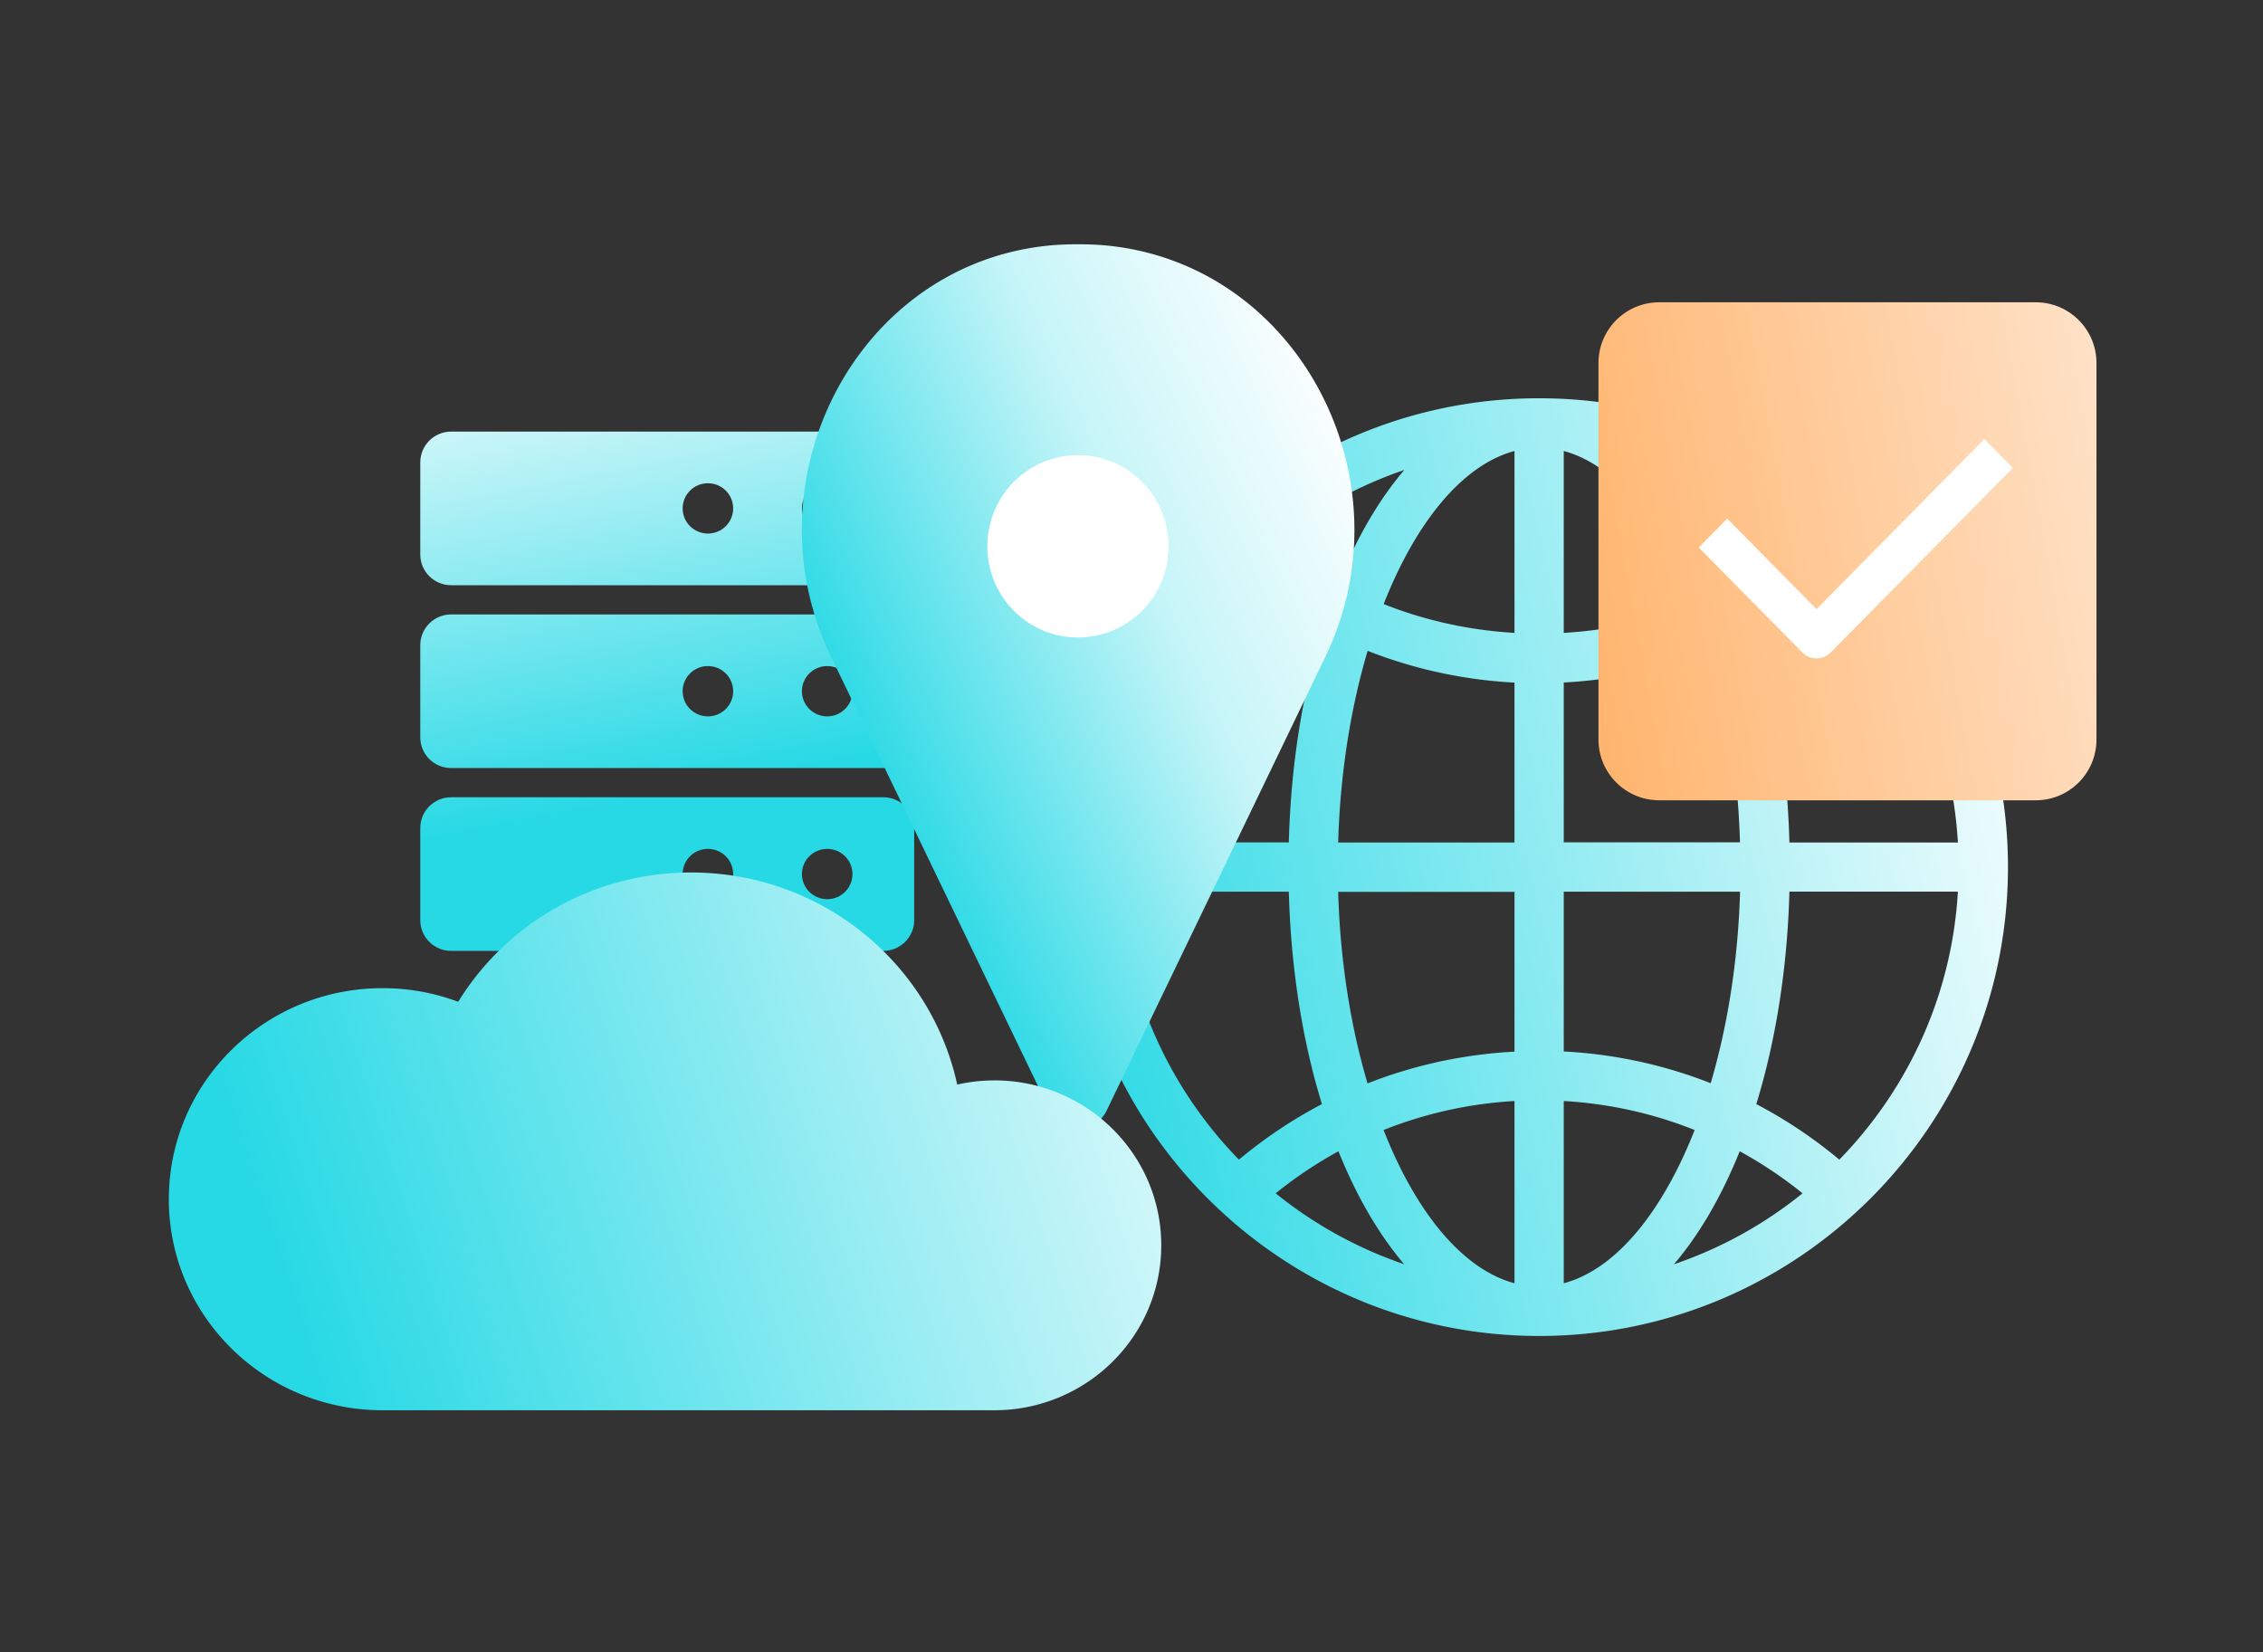
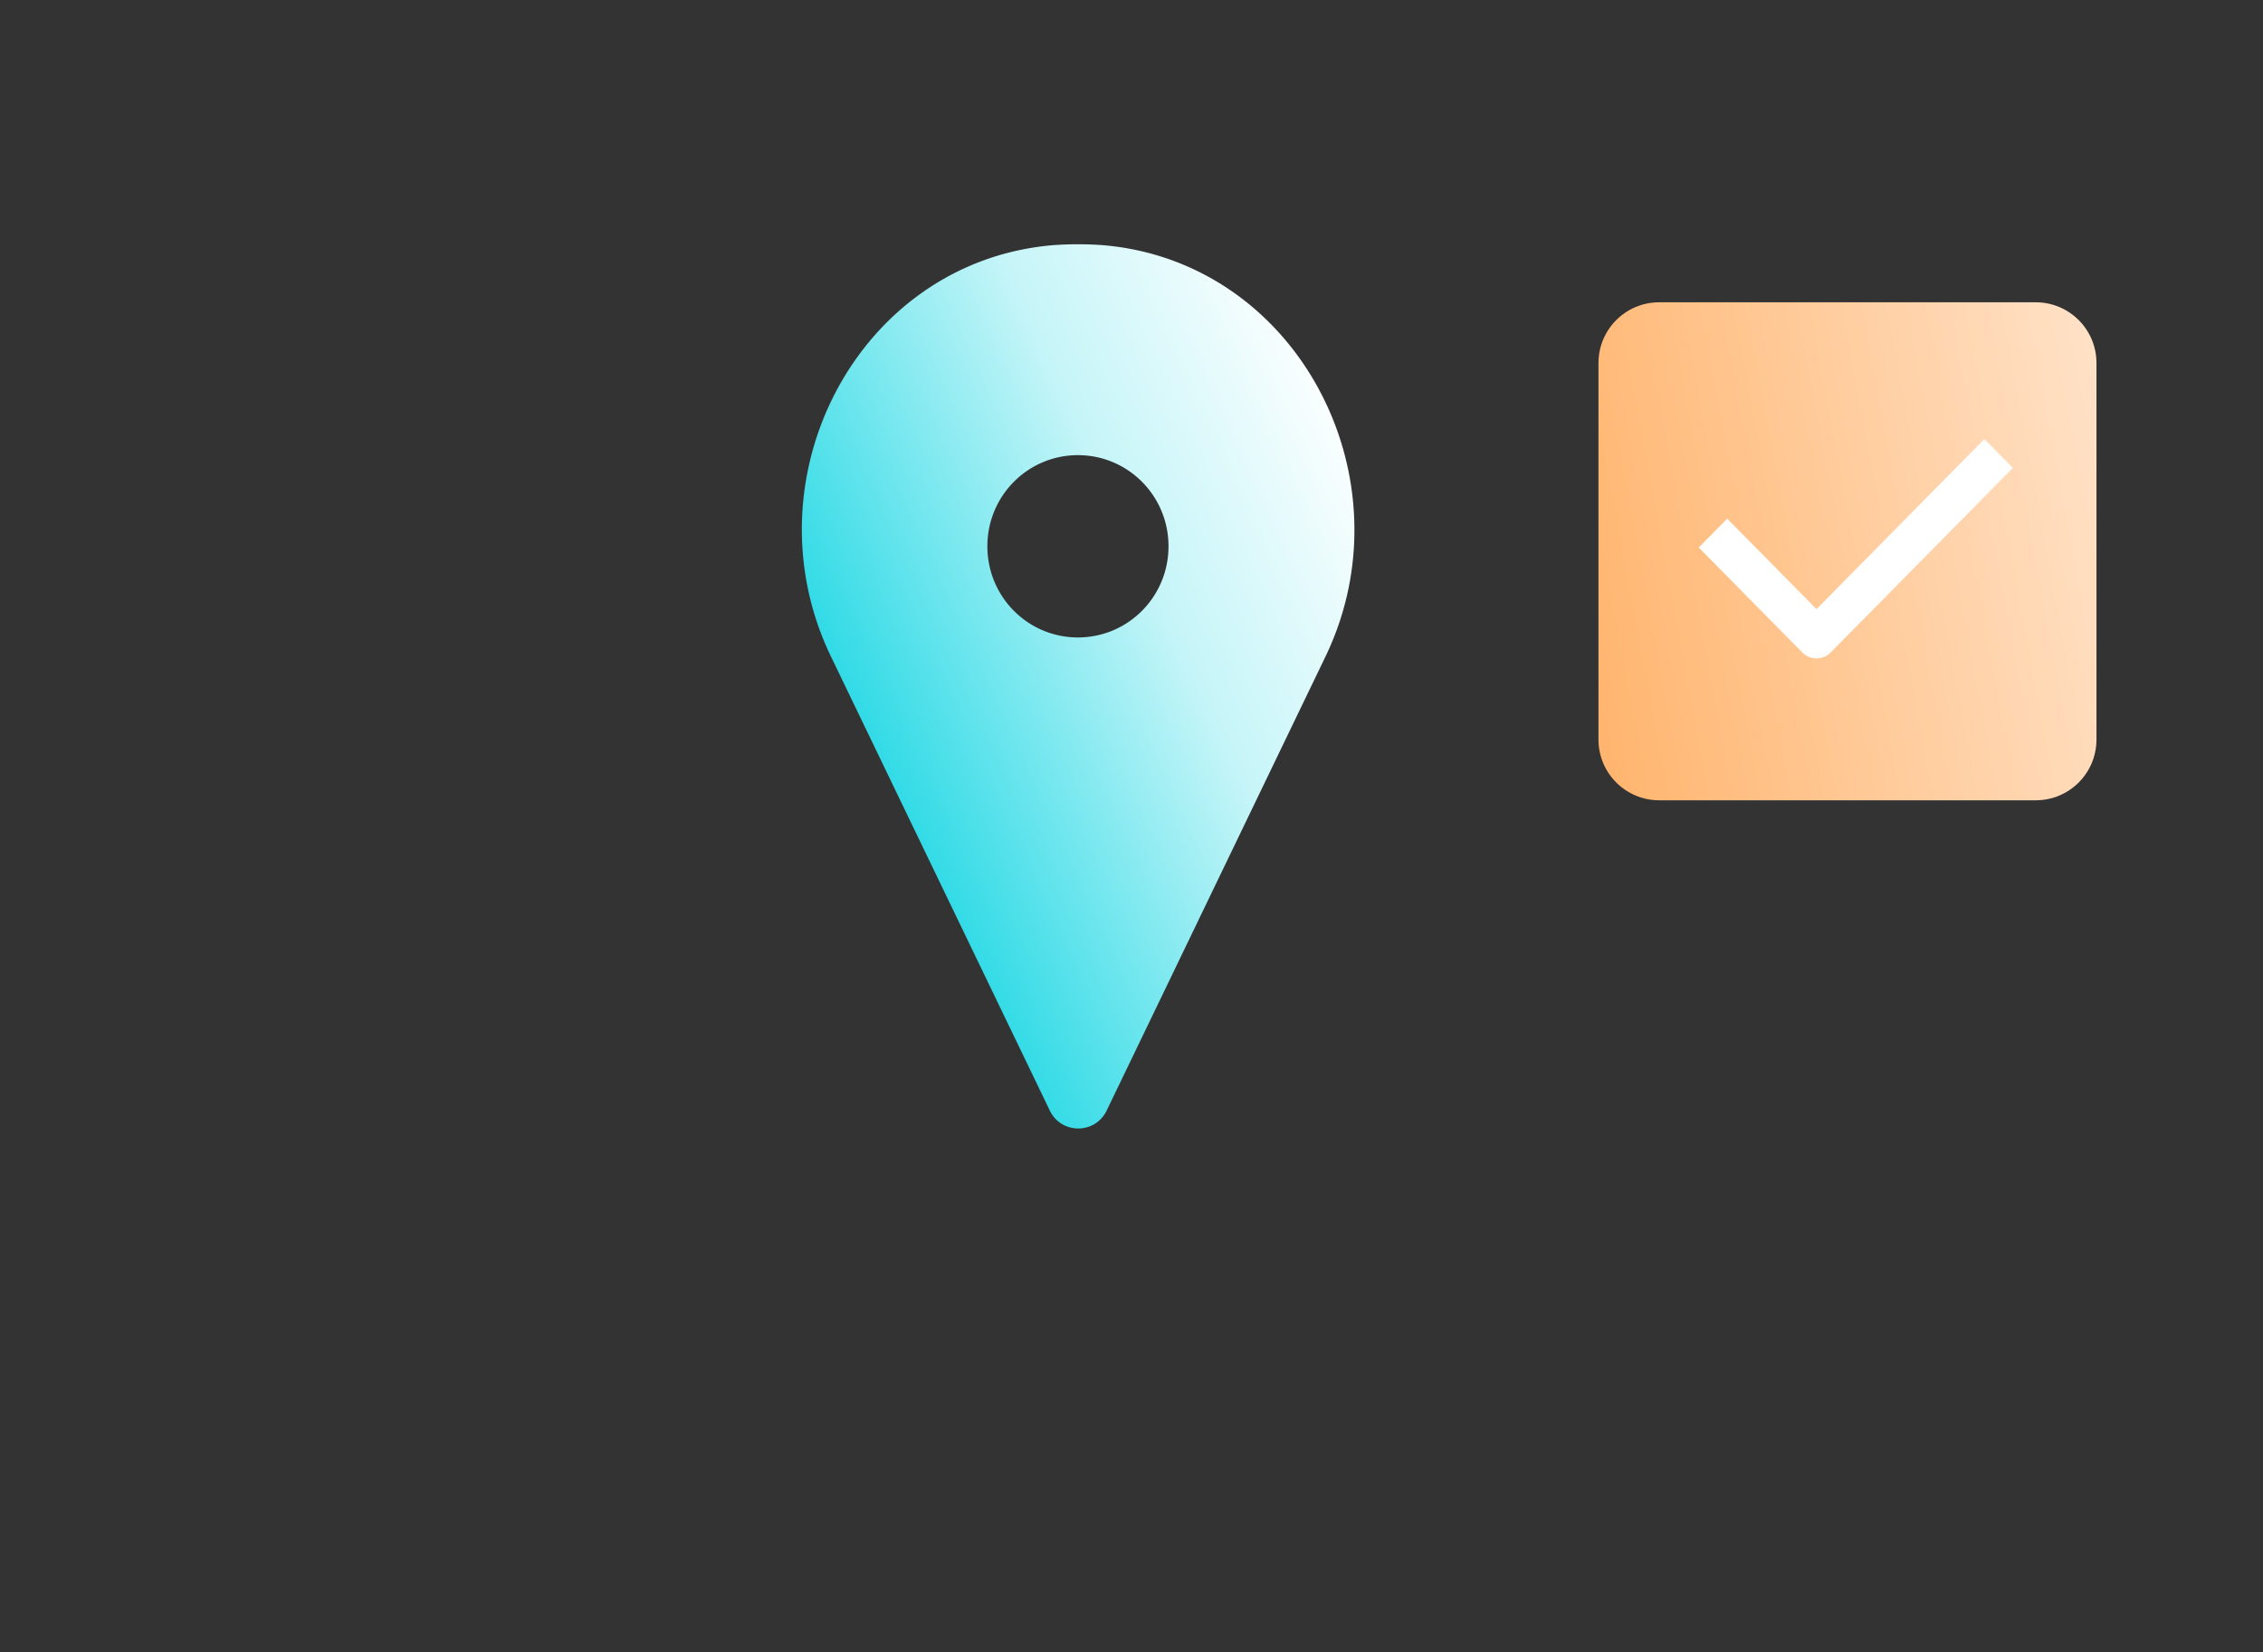
<svg xmlns="http://www.w3.org/2000/svg" width="630" height="460" fill="none">
  <rect width="100%" height="100%" fill="#333333" stroke="none" />
-   <path fill="url(#a)" d="M245.908 120.154H125.592c-4.74 0-8.592 3.834-8.592 8.552v25.665c0 4.727 3.852 8.551 8.592 8.551h120.316c4.749 0 8.591-3.834 8.591-8.551v-25.665c0-4.727-3.852-8.552-8.591-8.552Zm-48.833 28.381c-3.88 0-7.034-3.13-7.034-7.001 0-3.872 3.144-7.002 7.034-7.002 3.89 0 7.034 3.13 7.034 7.002 0 3.871-3.144 7.001-7.034 7.001Zm33.207 0c-3.881 0-7.035-3.13-7.035-7.001 0-3.872 3.145-7.002 7.035-7.002 3.889 0 7.034 3.13 7.034 7.002 0 3.871-3.145 7.001-7.034 7.001Zm15.626 22.516H125.592c-4.749 0-8.592 3.834-8.592 8.552v25.664c0 4.727 3.852 8.552 8.592 8.552h120.316c4.749 0 8.591-3.834 8.591-8.552v-25.664c0-4.727-3.852-8.552-8.591-8.552Zm-48.833 28.381c-3.88 0-7.034-3.13-7.034-7.002 0-3.871 3.144-7.001 7.034-7.001 3.89 0 7.034 3.13 7.034 7.001 0 3.872-3.144 7.002-7.034 7.002Zm33.207 0c-3.881 0-7.035-3.13-7.035-7.002 0-3.871 3.145-7.001 7.035-7.001 3.889 0 7.034 3.13 7.034 7.001 0 3.872-3.145 7.002-7.034 7.002Zm15.626 22.516H125.592c-4.749 0-8.592 3.834-8.592 8.552v25.664c0 4.727 3.852 8.552 8.592 8.552h120.316c4.749 0 8.591-3.834 8.591-8.552V230.5c0-4.727-3.852-8.552-8.591-8.552Zm-48.833 28.38c-3.88 0-7.034-3.129-7.034-7.001 0-3.871 3.144-7.001 7.034-7.001 3.89 0 7.034 3.13 7.034 7.001 0 3.872-3.144 7.001-7.034 7.001Zm33.207 0c-3.881 0-7.035-3.129-7.035-7.001 0-3.871 3.145-7.001 7.035-7.001 3.889 0 7.034 3.13 7.034 7.001 0 3.872-3.145 7.001-7.034 7.001Z" />
-   <path fill="url(#b)" d="M428.477 110.873c-71.966 0-130.524 58.558-130.524 130.524 0 71.966 58.558 130.525 130.524 130.525 71.967 0 130.525-58.559 130.525-130.525 0-71.966-58.558-130.524-130.525-130.524ZM545.06 234.541h-46.902c-.584-21.636-3.86-41.722-9.218-59.168 8.177-4.291 15.947-9.421 23.134-15.439 19.045 19.528 31.31 45.658 32.986 74.607Zm-109.726-108.99c14.474 3.885 27.45 19.781 36.44 42.636-11.554 4.596-23.82 7.263-36.44 7.999v-50.635Zm30.675 5.282a116.6 116.6 0 0 1 35.73 19.705 113.74 113.74 0 0 1-17.471 11.656c-5.003-12.443-11.199-23.058-18.284-31.387l.025.026Zm-44.388-5.282v50.635c-12.595-.736-24.886-3.428-36.415-8.024 8.99-22.83 21.941-38.726 36.415-42.611Zm-48.959 36.643a118.575 118.575 0 0 1-17.446-11.656 116.896 116.896 0 0 1 35.729-19.705c-7.085 8.303-13.281 18.943-18.283 31.361Zm48.959 27.832v44.515h-49.086c.558-19.299 3.504-37.507 8.202-53.352a130.159 130.159 0 0 0 40.884 8.837Zm0 58.228v44.515c-14.144.736-27.933 3.733-40.909 8.837-4.698-15.846-7.619-34.053-8.177-53.327h49.086v-.025Zm0 58.253v50.737c-14.5-3.885-27.476-19.807-36.44-42.662 11.529-4.596 23.819-7.339 36.44-8.075Zm-30.676 45.455a116.888 116.888 0 0 1-35.805-19.756 118.485 118.485 0 0 1 17.471-11.707c5.003 12.468 11.224 23.134 18.309 31.463h.025Zm44.389 5.282v-50.737c12.62.736 24.911 3.454 36.44 8.075-8.99 22.855-21.94 38.802-36.44 42.662Zm48.984-36.745a117.419 117.419 0 0 1 17.497 11.707 116.592 116.592 0 0 1-35.806 19.756c7.111-8.329 13.307-18.995 18.309-31.463Zm-48.984-27.755v-44.516h49.086c-.559 19.3-3.504 37.507-8.177 53.327-12.951-5.104-26.74-8.1-40.884-8.837l-.025.026Zm0-58.228V190c14.144-.736 27.933-3.733 40.884-8.837 4.698 15.846 7.618 34.053 8.177 53.327h-49.087l.026.026Zm-90.453-74.607a131.645 131.645 0 0 0 23.134 15.439c-5.358 17.446-8.66 37.532-9.218 59.168h-46.903c1.676-28.949 13.967-55.08 32.987-74.607Zm-32.987 88.319h46.903c.584 21.636 3.86 41.722 9.218 59.142a130.207 130.207 0 0 0-23.109 15.465c-19.045-19.528-31.31-45.658-33.012-74.607Zm200.154 74.607a130.164 130.164 0 0 0-23.108-15.465c5.358-17.445 8.634-37.506 9.218-59.142h46.902c-1.676 28.949-13.966 55.079-33.012 74.607Z" />
-   <path fill="#fff" d="M264.648 111.221h69.595v68.048h-69.595z" />
  <path fill="url(#c)" d="M306.943 68.246a95.602 95.602 0 0 0-13.708 0c-54.425 4.517-85.758 65.034-61.932 114.466l60.952 126.454c3.183 6.652 12.648 6.652 15.83 0l60.952-126.454c23.745-49.432-7.67-109.95-62.094-114.466Zm-6.854 109.211c-13.953 0-25.213-11.332-25.213-25.373s11.26-25.373 25.213-25.373c13.953 0 25.213 11.332 25.213 25.373s-11.26 25.373-25.213 25.373Z" />
-   <path fill="url(#d)" d="M276.771 300.778c-3.544 0-6.978.418-10.287 1.161-7.355-33.751-37.731-59.048-74.113-59.048-27.459 0-51.515 14.413-64.813 35.995a59.94 59.94 0 0 0-21.045-3.793c-32.87 0-59.513 26.304-59.513 58.754s26.644 58.754 59.513 58.754h170.258c25.687 0 46.512-20.56 46.512-45.92 0-25.359-20.825-45.919-46.512-45.919v.016Z" />
  <path fill="url(#e)" d="M566.735 84.154H461.904c-9.341 0-16.904 7.576-16.904 16.905V205.89c0 9.341 7.576 16.904 16.904 16.904h104.831c9.342 0 16.905-7.576 16.905-16.904V101.059c0-9.342-7.576-16.905-16.905-16.905Z" />
  <path fill="#fff" d="M509.66 181.619a5.589 5.589 0 0 1-3.964 1.667 5.54 5.54 0 0 1-3.964-1.667l-28.822-29.196 7.929-8.032 24.857 25.181 46.735-47.343 7.929 8.031-50.7 51.359Z" />
  <defs>
    <linearGradient id="a" x1="208.5" x2="180.131" y1="219.654" y2="73.337" gradientUnits="userSpaceOnUse">
      <stop offset=".019" stop-color="#27D9E5" />
      <stop offset="1" stop-color="#fff" />
    </linearGradient>
    <linearGradient id="b" x1="282.501" x2="577.501" y1="253.155" y2="184.155" gradientUnits="userSpaceOnUse">
      <stop stop-color="#27D9E5" />
      <stop offset="1" stop-color="#fff" />
    </linearGradient>
    <linearGradient id="c" x1="264.498" x2="416.498" y1="269.155" y2="199.155" gradientUnits="userSpaceOnUse">
      <stop stop-color="#27D9E5" />
      <stop offset=".57" stop-color="#C5F5F8" />
      <stop offset="1" stop-color="#fff" />
    </linearGradient>
    <linearGradient id="d" x1="93.724" x2="385.523" y1="403.155" y2="308.469" gradientUnits="userSpaceOnUse">
      <stop stop-color="#27D9E5" />
      <stop offset="1" stop-color="#fff" />
    </linearGradient>
    <linearGradient id="e" x1="445" x2="599.649" y1="199.395" y2="170.734" gradientUnits="userSpaceOnUse">
      <stop stop-color="#FFB56F" />
      <stop offset="1" stop-color="#FFE2C8" />
    </linearGradient>
  </defs>
</svg>